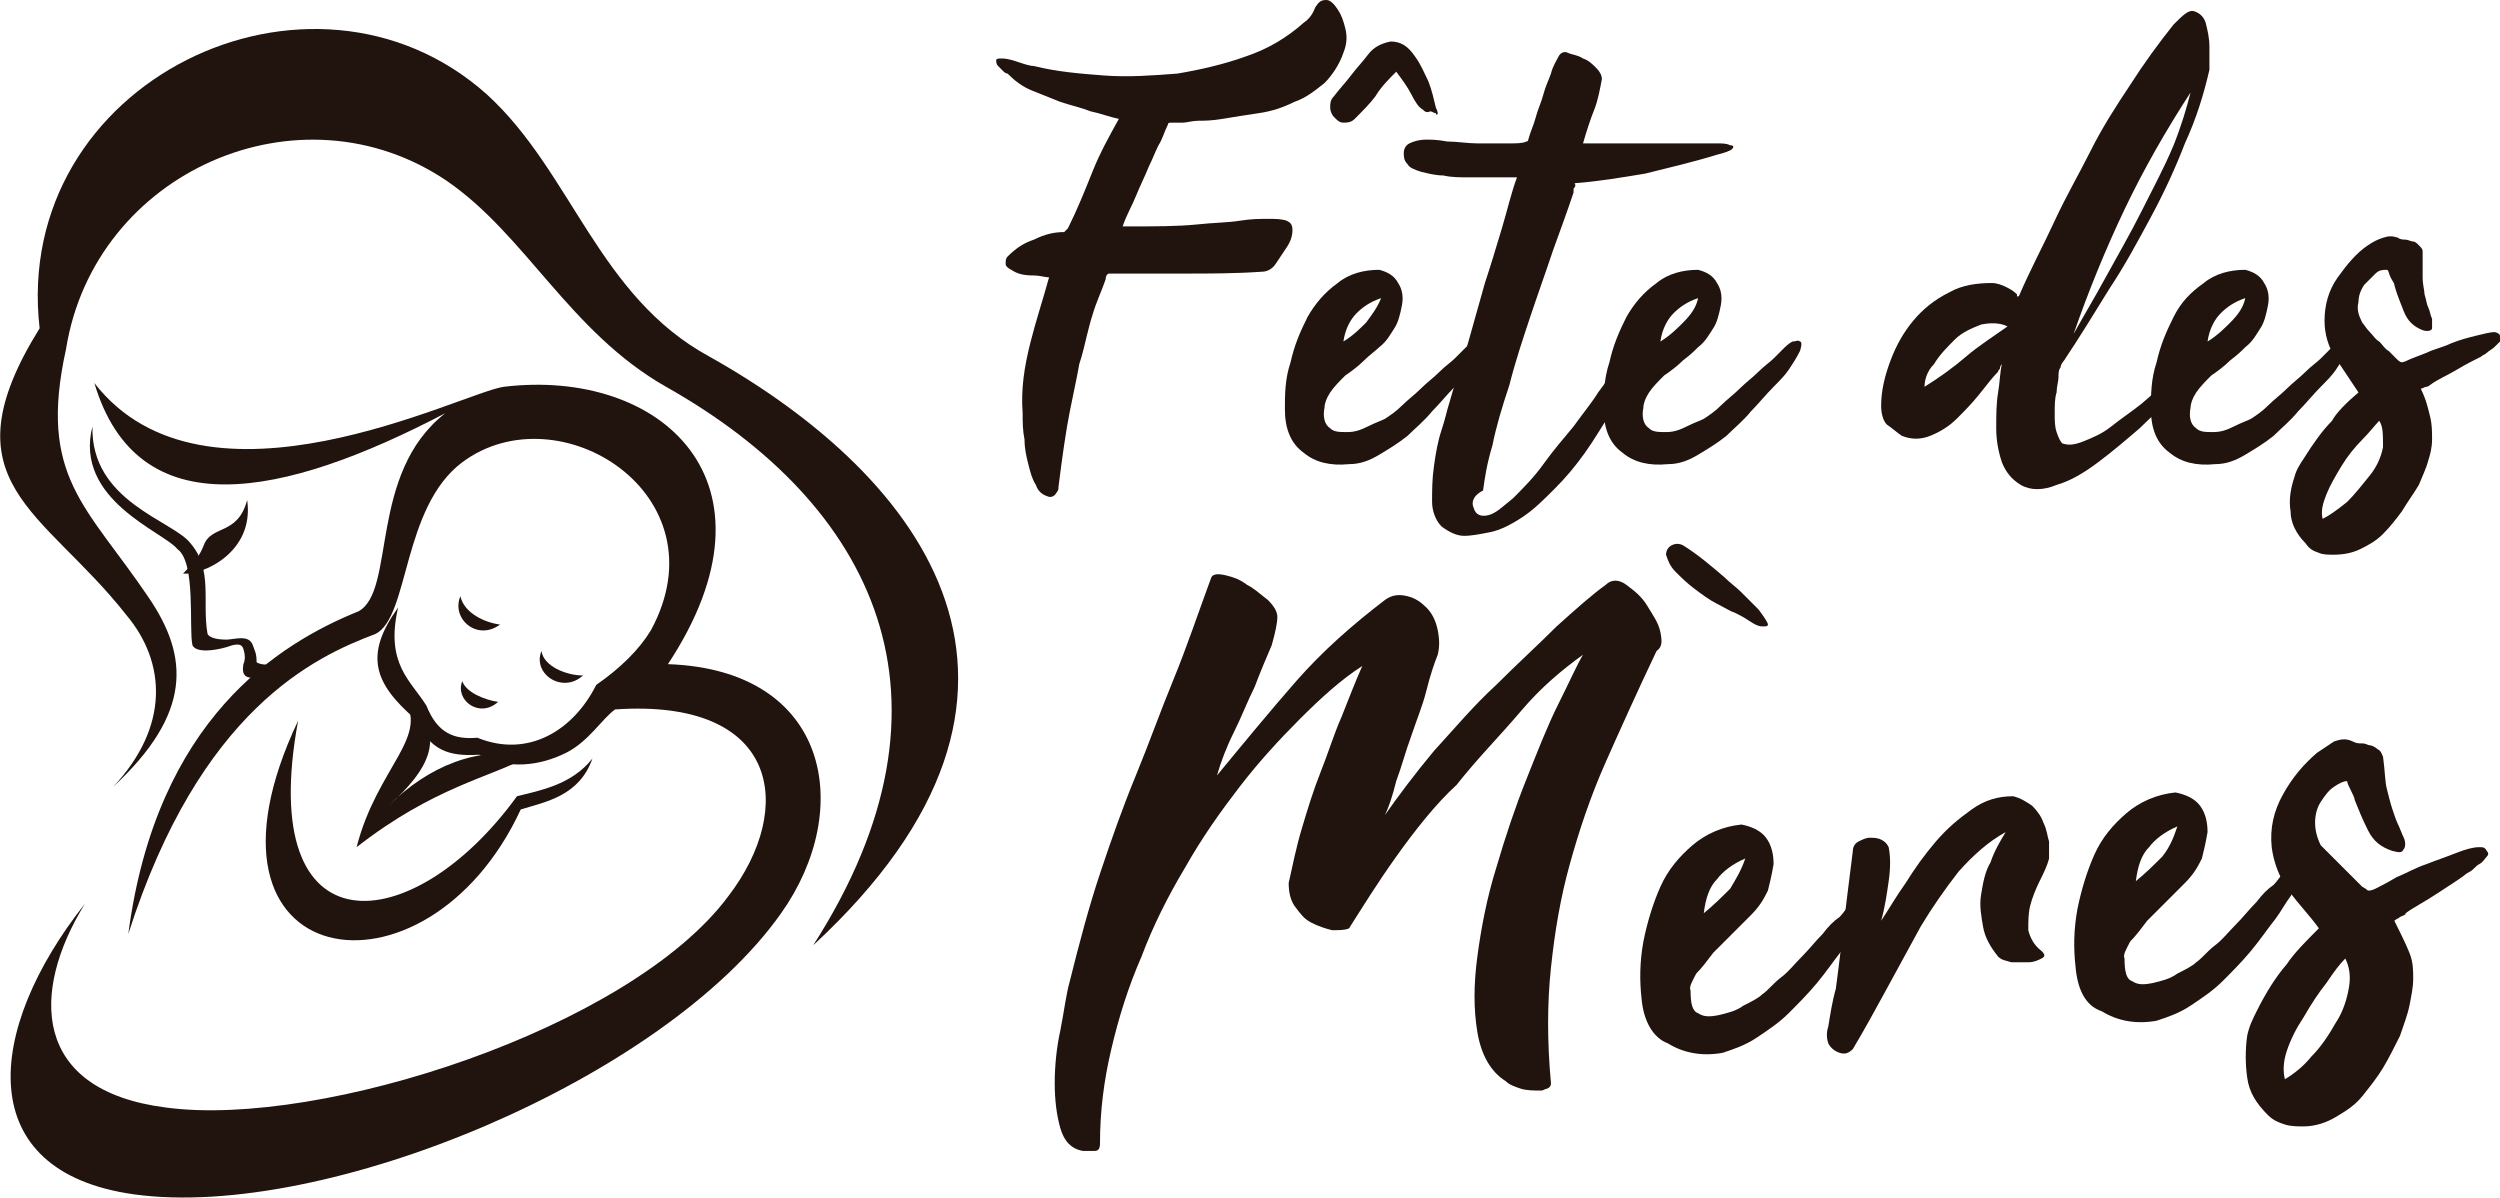
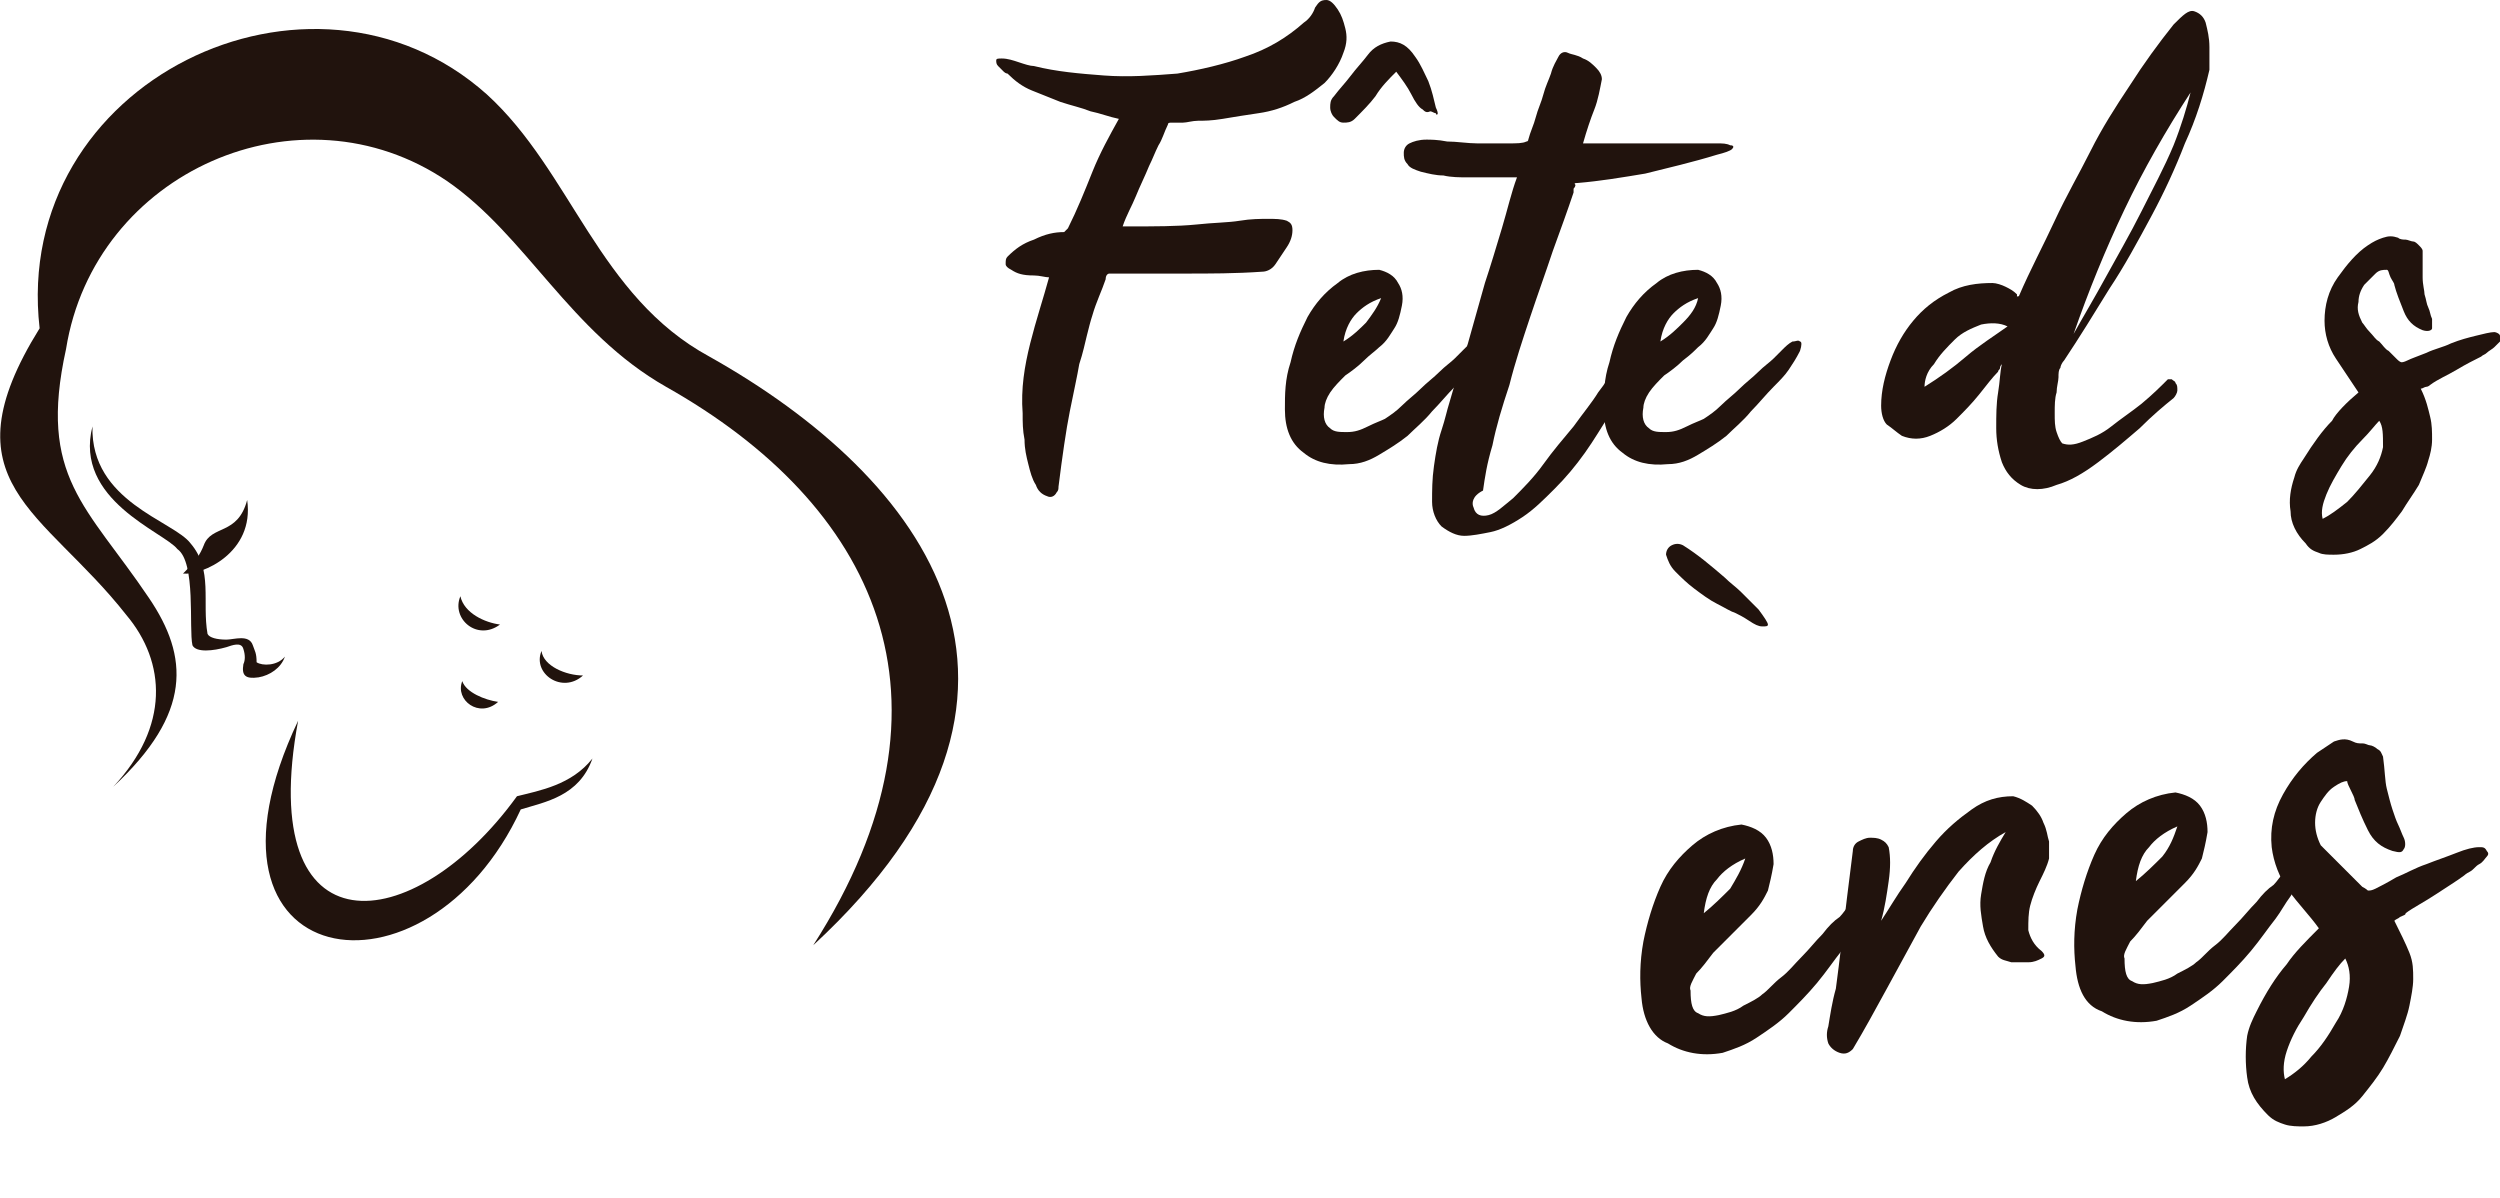
<svg xmlns="http://www.w3.org/2000/svg" version="1.1" id="Layer_1" x="0px" y="0px" width="132.5px" height="63.5px" viewBox="0 0 132.5 63.5" style="enable-background:new 0 0 132.5 63.5;" xml:space="preserve">
  <style type="text/css">
	.st0{fill:#21130D;}
	.st1{fill-rule:evenodd;clip-rule:evenodd;fill:#21130D;}
</style>
  <g>
    <path class="st0" d="M53.6,14.3c-0.2-0.1-0.3-0.2-0.3-0.3c0-0.2,0-0.3,0.1-0.4c0.4-0.4,0.8-0.7,1.4-0.9c0.6-0.3,1.1-0.4,1.6-0.4   l0.2-0.2c0.5-1,0.9-2,1.3-3c0.4-1,0.9-1.9,1.4-2.8c-0.5-0.1-1-0.3-1.5-0.4c-0.5-0.2-1-0.3-1.6-0.5c-0.5-0.2-1-0.4-1.5-0.6   c-0.5-0.2-0.9-0.5-1.3-0.9c0,0-0.1,0-0.2-0.1c-0.1-0.1-0.2-0.2-0.3-0.3c-0.1-0.1-0.1-0.2-0.1-0.3c0-0.1,0.1-0.1,0.3-0.1   c0.3,0,0.6,0.1,0.9,0.2c0.3,0.1,0.6,0.2,0.8,0.2c1.2,0.3,2.4,0.4,3.7,0.5c1.3,0.1,2.6,0,3.9-0.1C63.6,3.7,64.9,3.4,66,3   c1.2-0.4,2.2-1,3.1-1.8c0.3-0.2,0.5-0.5,0.6-0.8C69.9,0.1,70,0,70.3,0c0.2,0,0.4,0.2,0.6,0.5c0.2,0.3,0.3,0.6,0.4,1   c0.1,0.4,0.1,0.8-0.1,1.3C71,3.4,70.6,4,70.2,4.4c-0.5,0.4-1,0.8-1.6,1c-0.6,0.3-1.2,0.5-1.9,0.6c-0.7,0.1-1.3,0.2-1.9,0.3   c-0.6,0.1-1,0.1-1.3,0.1c-0.3,0-0.6,0.1-0.8,0.1c-0.2,0-0.3,0-0.4,0c-0.1,0-0.1,0-0.2,0c-0.1,0-0.2,0-0.2,0.1   c-0.2,0.4-0.3,0.8-0.5,1.1c-0.2,0.4-0.3,0.7-0.5,1.1c-0.2,0.5-0.5,1.1-0.7,1.6c-0.2,0.5-0.5,1-0.7,1.6h0.3c1.4,0,2.6,0,3.6-0.1   c0.9-0.1,1.7-0.1,2.3-0.2c0.6-0.1,1.1-0.1,1.5-0.1c0.4,0,0.7,0,1,0.1c0.2,0.1,0.3,0.2,0.3,0.5c0,0.3-0.1,0.6-0.3,0.9   c-0.2,0.3-0.4,0.6-0.6,0.9c-0.2,0.3-0.5,0.4-0.7,0.4c-1.4,0.1-2.8,0.1-4.1,0.1c-1.3,0-2.7,0-4,0c-0.1,0-0.2,0.1-0.2,0.3   c-0.2,0.6-0.5,1.2-0.7,1.9c-0.1,0.3-0.2,0.7-0.3,1.1c-0.1,0.4-0.2,0.9-0.4,1.5c-0.1,0.6-0.3,1.5-0.5,2.5c-0.2,1-0.4,2.4-0.6,4   c0,0.1,0,0.2-0.1,0.3c-0.1,0.2-0.3,0.3-0.5,0.2c-0.3-0.1-0.5-0.3-0.6-0.6c-0.2-0.3-0.3-0.7-0.4-1.1c-0.1-0.4-0.2-0.8-0.2-1.3   c-0.1-0.5-0.1-0.9-0.1-1.4c-0.1-1.3,0.1-2.5,0.4-3.7c0.3-1.2,0.7-2.4,1-3.5c-0.2,0-0.5-0.1-0.8-0.1C54.2,14.6,53.9,14.5,53.6,14.3z   " />
    <path class="st0" d="M68.1,21.7c0-0.8,0-1.6,0.3-2.5c0.2-0.9,0.5-1.6,0.9-2.4c0.4-0.7,0.9-1.3,1.6-1.8c0.6-0.5,1.4-0.7,2.2-0.7   c0.4,0.1,0.8,0.3,1,0.7c0.2,0.3,0.3,0.7,0.2,1.2c-0.1,0.5-0.2,0.9-0.4,1.2c-0.2,0.3-0.4,0.7-0.8,1c-0.2,0.2-0.5,0.4-0.8,0.7   c-0.3,0.3-0.7,0.6-1,0.8c-0.3,0.3-0.6,0.6-0.8,0.9c-0.2,0.3-0.3,0.6-0.3,0.8c-0.1,0.5,0,0.9,0.3,1.1c0.2,0.2,0.5,0.2,0.9,0.2   c0.4,0,0.7-0.1,1.1-0.3c0.4-0.2,0.7-0.3,0.9-0.4c0.3-0.2,0.6-0.4,0.9-0.7c0.3-0.3,0.7-0.6,1-0.9c0.3-0.3,0.7-0.6,1-0.9   c0.3-0.3,0.6-0.5,0.8-0.7c0.2-0.2,0.3-0.3,0.5-0.5c0.1-0.1,0.3-0.3,0.5-0.4c0.2,0,0.3-0.1,0.4,0c0.1,0,0.1,0.2,0,0.5   c-0.2,0.4-0.4,0.7-0.6,1c-0.2,0.3-0.5,0.6-0.8,0.9c-0.4,0.4-0.8,0.9-1.2,1.3c-0.4,0.5-0.9,0.9-1.3,1.3c-0.5,0.4-1,0.7-1.5,1   c-0.5,0.3-1,0.5-1.6,0.5c-1,0.1-1.8-0.1-2.4-0.6C68.4,23.5,68.1,22.7,68.1,21.7z M75.4,5.8C75.2,5.7,75,5.4,74.8,5   c-0.2-0.4-0.5-0.8-0.8-1.2c-0.4,0.4-0.8,0.8-1.1,1.3c-0.3,0.4-0.7,0.8-1.1,1.2c-0.2,0.2-0.4,0.2-0.6,0.2c-0.2,0-0.3-0.1-0.5-0.3   c-0.1-0.1-0.2-0.3-0.2-0.5c0-0.2,0-0.4,0.2-0.6c0.3-0.4,0.6-0.7,0.9-1.1c0.3-0.4,0.6-0.7,0.9-1.1c0.3-0.4,0.7-0.6,1.2-0.7   c0.5,0,0.9,0.2,1.3,0.8c0.3,0.4,0.5,0.9,0.7,1.3c0.2,0.5,0.3,1,0.4,1.4c0.1,0.2,0.1,0.3,0.1,0.3c0,0.1-0.1,0.1-0.1,0   c-0.1,0-0.2-0.1-0.3-0.1C75.6,6,75.5,5.9,75.4,5.8z M73.2,15.8c-0.6,0.2-1,0.5-1.3,0.8c-0.3,0.3-0.6,0.8-0.7,1.5   c0.5-0.3,0.9-0.7,1.2-1C72.7,16.7,73,16.3,73.2,15.8z" />
    <path class="st0" d="M78.1,26.9c0.1,0.4,0.4,0.5,0.8,0.4c0.4-0.1,0.8-0.5,1.3-0.9c0.5-0.5,1.1-1.1,1.6-1.8s1.1-1.4,1.6-2   c0.5-0.7,1-1.3,1.3-1.8c0.4-0.5,0.6-0.9,0.8-1.1c0.1-0.2,0.2-0.3,0.4-0.5c0.1-0.1,0.3-0.3,0.5-0.5c0.1-0.1,0.2-0.1,0.3-0.2   c0.1-0.1,0.2-0.1,0.3-0.1c0.1,0,0.1,0.1,0.1,0.2c0,0.1-0.1,0.3-0.2,0.6c-0.1,0.3-0.3,0.6-0.6,1.1s-0.6,1.1-1,1.7   c-0.4,0.6-0.8,1.3-1.3,2c-0.5,0.7-1,1.3-1.6,1.9c-0.6,0.6-1.1,1.1-1.7,1.5c-0.6,0.4-1.2,0.7-1.7,0.8c-0.5,0.1-1,0.2-1.4,0.2   c-0.4,0-0.8-0.2-1.2-0.5c-0.3-0.3-0.5-0.8-0.5-1.3c0-0.6,0-1.2,0.1-1.9s0.2-1.3,0.4-1.9c0.2-0.6,0.3-1.1,0.4-1.4   c0.3-1.1,0.7-2.2,1-3.2c0.3-1.1,0.6-2.1,0.9-3.2c0.3-0.9,0.6-1.9,0.9-2.9c0.3-1,0.5-1.9,0.8-2.7c-0.4,0-0.8,0-1.3,0   c-0.4,0-0.9,0-1.3,0c-0.4,0-0.9,0-1.3-0.1c-0.4,0-0.8-0.1-1.2-0.2c-0.3-0.1-0.6-0.2-0.7-0.4c-0.2-0.2-0.2-0.4-0.2-0.6   c0-0.2,0.1-0.4,0.3-0.5c0.2-0.1,0.5-0.2,0.9-0.2c0.2,0,0.6,0,1.1,0.1c0.5,0,1.1,0.1,1.6,0.1c0.6,0,1.1,0,1.6,0c0.5,0,0.8,0,1-0.1   c0.1,0,0.1-0.1,0.1-0.1c0.1-0.4,0.3-0.8,0.4-1.2c0.1-0.4,0.3-0.8,0.4-1.2c0.1-0.4,0.3-0.8,0.4-1.1c0.1-0.4,0.3-0.7,0.4-0.9   c0.1-0.2,0.3-0.3,0.5-0.2s0.5,0.1,0.8,0.3c0.3,0.1,0.5,0.3,0.7,0.5c0.2,0.2,0.3,0.4,0.3,0.6c-0.1,0.5-0.2,1.1-0.4,1.6   c-0.2,0.5-0.4,1.1-0.6,1.8c1.3,0,2.5,0,3.4,0s1.9,0,2.8,0c0.3,0,0.6,0,0.9,0s0.5,0,0.7,0.1c0.2,0,0.2,0.1,0.1,0.2   c-0.1,0.1-0.4,0.2-0.8,0.3c-1.3,0.4-2.6,0.7-3.8,1c-1.2,0.2-2.4,0.4-3.6,0.5c-0.1,0-0.2,0-0.1,0.1c0,0,0,0.1-0.1,0.2c0,0,0,0,0,0.1   c0,0,0,0,0,0.1c-0.3,0.9-0.7,2-1.1,3.1c-0.4,1.2-0.8,2.3-1.2,3.5c-0.4,1.2-0.8,2.4-1.1,3.6c-0.4,1.2-0.7,2.2-0.9,3.2   c-0.3,1-0.4,1.7-0.5,2.4C78,26.3,78,26.7,78.1,26.9z" />
    <path class="st0" d="M85,21.7c0-0.8,0-1.6,0.3-2.5c0.2-0.9,0.5-1.6,0.9-2.4c0.4-0.7,0.9-1.3,1.6-1.8c0.6-0.5,1.4-0.7,2.2-0.7   c0.4,0.1,0.8,0.3,1,0.7c0.2,0.3,0.3,0.7,0.2,1.2c-0.1,0.5-0.2,0.9-0.4,1.2c-0.2,0.3-0.4,0.7-0.8,1c-0.2,0.2-0.4,0.4-0.8,0.7   c-0.3,0.3-0.7,0.6-1,0.8c-0.3,0.3-0.6,0.6-0.8,0.9c-0.2,0.3-0.3,0.6-0.3,0.8c-0.1,0.5,0,0.9,0.3,1.1c0.2,0.2,0.5,0.2,0.9,0.2   c0.4,0,0.7-0.1,1.1-0.3c0.4-0.2,0.7-0.3,0.9-0.4c0.3-0.2,0.6-0.4,0.9-0.7c0.3-0.3,0.7-0.6,1-0.9c0.3-0.3,0.7-0.6,1-0.9   c0.3-0.3,0.6-0.5,0.8-0.7c0.2-0.2,0.3-0.3,0.5-0.5c0.1-0.1,0.3-0.3,0.5-0.4c0.2,0,0.3-0.1,0.4,0c0.1,0,0.1,0.2,0,0.5   c-0.2,0.4-0.4,0.7-0.6,1c-0.2,0.3-0.5,0.6-0.8,0.9c-0.4,0.4-0.8,0.9-1.2,1.3c-0.4,0.5-0.9,0.9-1.3,1.3c-0.5,0.4-1,0.7-1.5,1   c-0.5,0.3-1,0.5-1.6,0.5c-1,0.1-1.8-0.1-2.4-0.6C85.3,23.5,85,22.7,85,21.7z M90,15.8c-0.6,0.2-1,0.5-1.3,0.8   c-0.3,0.3-0.6,0.8-0.7,1.5c0.5-0.3,0.9-0.7,1.2-1C89.6,16.7,89.9,16.3,90,15.8z" />
    <path class="st0" d="M106.9,15.8C106.9,15.8,106.9,15.7,106.9,15.8c0-0.1,0-0.1,0.1-0.1c0.6-1.4,1.3-2.7,1.9-4   c0.6-1.3,1.3-2.5,1.9-3.7s1.3-2.3,2.1-3.5c0.7-1.1,1.5-2.2,2.3-3.2c0.5-0.5,0.8-0.8,1.1-0.7c0.3,0.1,0.5,0.3,0.6,0.6   c0.1,0.4,0.2,0.8,0.2,1.3c0,0.5,0,0.9,0,1.2c-0.3,1.3-0.7,2.6-1.3,3.9c-0.5,1.3-1.1,2.6-1.8,3.9c-0.7,1.3-1.4,2.6-2.2,3.8   c-0.8,1.3-1.6,2.6-2.4,3.8c-0.1,0.1-0.2,0.3-0.2,0.4c-0.1,0.1-0.1,0.3-0.1,0.5c0,0.2-0.1,0.5-0.1,0.8c-0.1,0.3-0.1,0.7-0.1,1.1   c0,0.4,0,0.7,0.1,1c0.1,0.3,0.2,0.5,0.3,0.6c0.3,0.1,0.6,0.1,1.1-0.1c0.5-0.2,1-0.4,1.5-0.8c0.5-0.4,1.1-0.8,1.6-1.2   c0.6-0.5,1-0.9,1.4-1.3c0,0,0.1,0,0.2,0c0.1,0.1,0.2,0.1,0.2,0.2c0.1,0.1,0.1,0.2,0.1,0.4c0,0.1-0.1,0.3-0.2,0.4   c-0.5,0.4-1.1,0.9-1.8,1.6c-0.7,0.6-1.4,1.2-2.2,1.8s-1.5,1-2.2,1.2c-0.7,0.3-1.4,0.3-1.9,0c-0.5-0.3-0.8-0.7-1-1.2   c-0.2-0.6-0.3-1.2-0.3-1.8c0-0.7,0-1.3,0.1-1.9c0.1-0.6,0.1-1.1,0.2-1.5c0,0-0.1,0.1-0.1,0.2c0,0.1-0.1,0.1-0.1,0.2   c-0.3,0.3-0.6,0.7-1,1.2c-0.4,0.5-0.8,0.9-1.2,1.3c-0.4,0.4-0.9,0.7-1.4,0.9c-0.5,0.2-1,0.2-1.5,0c-0.3-0.2-0.5-0.4-0.8-0.6   c-0.2-0.2-0.3-0.6-0.3-1c0-0.8,0.2-1.6,0.5-2.4c0.3-0.8,0.7-1.5,1.2-2.1c0.5-0.6,1.1-1.1,1.9-1.5c0.7-0.4,1.5-0.5,2.3-0.5   c0.2,0,0.5,0.1,0.7,0.2c0.2,0.1,0.4,0.2,0.6,0.4L106.9,15.8z M102,20.5L102,20.5c0.8-0.5,1.5-1,2.2-1.6c0.7-0.6,1.5-1.1,2.2-1.6   c-0.4-0.2-0.9-0.2-1.4-0.1c-0.5,0.2-1,0.4-1.4,0.8c-0.4,0.4-0.8,0.8-1.1,1.3C102.1,19.7,102,20.2,102,20.5z M116.1,4.9   c-1.3,2-2.5,4.1-3.5,6.2c-1,2.1-1.9,4.3-2.7,6.6c0.5-0.9,1.1-1.9,1.7-3s1.3-2.3,1.9-3.5c0.6-1.2,1.2-2.3,1.7-3.5   C115.6,6.7,115.9,5.7,116.1,4.9z" />
-     <path class="st0" d="M114,21.7c0-0.8,0-1.6,0.3-2.5c0.2-0.9,0.5-1.6,0.9-2.4s0.9-1.3,1.6-1.8c0.6-0.5,1.4-0.7,2.2-0.7   c0.4,0.1,0.8,0.3,1,0.7c0.2,0.3,0.3,0.7,0.2,1.2c-0.1,0.5-0.2,0.9-0.4,1.2c-0.2,0.3-0.4,0.7-0.8,1c-0.2,0.2-0.4,0.4-0.8,0.7   c-0.3,0.3-0.7,0.6-1,0.8c-0.3,0.3-0.6,0.6-0.8,0.9c-0.2,0.3-0.3,0.6-0.3,0.8c-0.1,0.5,0,0.9,0.3,1.1c0.2,0.2,0.5,0.2,0.9,0.2   c0.4,0,0.7-0.1,1.1-0.3c0.4-0.2,0.7-0.3,0.9-0.4c0.3-0.2,0.6-0.4,0.9-0.7c0.3-0.3,0.7-0.6,1-0.9c0.3-0.3,0.7-0.6,1-0.9   c0.3-0.3,0.6-0.5,0.8-0.7c0.2-0.2,0.3-0.3,0.5-0.5c0.1-0.1,0.3-0.3,0.5-0.4c0.2,0,0.3-0.1,0.4,0c0.1,0,0.1,0.2,0,0.5   c-0.2,0.4-0.4,0.7-0.6,1c-0.2,0.3-0.5,0.6-0.8,0.9c-0.4,0.4-0.8,0.9-1.2,1.3c-0.4,0.5-0.9,0.9-1.3,1.3c-0.5,0.4-1,0.7-1.5,1   c-0.5,0.3-1,0.5-1.6,0.5c-1,0.1-1.8-0.1-2.4-0.6C114.3,23.5,114,22.7,114,21.7z M119,15.8c-0.6,0.2-1,0.5-1.3,0.8   c-0.3,0.3-0.6,0.8-0.7,1.5c0.5-0.3,0.9-0.7,1.2-1C118.6,16.7,118.9,16.3,119,15.8z" />
    <path class="st0" d="M125,20.8c-0.4-0.6-0.8-1.2-1.2-1.8c-0.4-0.6-0.6-1.3-0.6-2c0-0.8,0.2-1.6,0.7-2.3c0.5-0.7,1-1.3,1.6-1.7   c0.3-0.2,0.5-0.3,0.8-0.4c0.3-0.1,0.5-0.1,0.8,0c0.1,0.1,0.3,0.1,0.4,0.1c0.1,0,0.3,0.1,0.4,0.1c0.1,0,0.2,0.1,0.3,0.2   c0.1,0.1,0.2,0.2,0.2,0.3c0,0.6,0,1.1,0,1.4c0,0.4,0.1,0.7,0.1,0.9c0.1,0.3,0.1,0.5,0.2,0.7c0.1,0.2,0.1,0.4,0.2,0.6   c0,0.2,0,0.4,0,0.5s-0.2,0.2-0.5,0.1c-0.5-0.2-0.8-0.5-1-1c-0.2-0.5-0.4-1-0.5-1.4c0-0.1-0.1-0.2-0.2-0.4c-0.1-0.2-0.1-0.4-0.2-0.4   c-0.2,0-0.4,0-0.6,0.2c-0.2,0.2-0.4,0.4-0.6,0.6c-0.2,0.3-0.3,0.6-0.3,0.9c-0.1,0.4,0,0.7,0.2,1.1c0.1,0.1,0.2,0.3,0.4,0.5   c0.2,0.2,0.3,0.4,0.5,0.5c0.2,0.2,0.3,0.4,0.5,0.5c0.2,0.2,0.3,0.3,0.4,0.4c0.1,0.1,0.2,0.2,0.3,0.2c0,0,0.1,0,0.3-0.1   c0.2-0.1,0.5-0.2,1-0.4c0.4-0.2,0.9-0.3,1.3-0.5c0.5-0.2,0.9-0.3,1.3-0.4c0.4-0.1,0.8-0.2,1-0.2c0.1,0,0.3,0.1,0.3,0.2   c0.1,0.1,0.1,0.1,0,0.3c-0.1,0.1-0.2,0.2-0.3,0.3c-0.1,0.1-0.3,0.2-0.4,0.3s-0.2,0.1-0.3,0.2c-0.4,0.2-0.8,0.4-1.3,0.7   c-0.5,0.3-1,0.5-1.4,0.8c0,0-0.1,0.1-0.2,0.1c-0.1,0-0.2,0.1-0.3,0.1c0.3,0.6,0.4,1.1,0.5,1.5c0.1,0.4,0.1,0.8,0.1,1.2   c0,0.4-0.1,0.8-0.2,1.1c-0.1,0.4-0.3,0.8-0.5,1.3c-0.3,0.5-0.6,0.9-0.9,1.4c-0.3,0.4-0.6,0.8-1,1.2c-0.4,0.4-0.8,0.6-1.2,0.8   c-0.4,0.2-0.9,0.3-1.4,0.3c-0.3,0-0.6,0-0.8-0.1c-0.3-0.1-0.5-0.2-0.7-0.5c-0.5-0.5-0.8-1.1-0.8-1.7c-0.1-0.6,0-1.2,0.2-1.8   c0.1-0.4,0.3-0.7,0.5-1c0.5-0.8,1-1.5,1.5-2C123.8,21.9,124.4,21.3,125,20.8z M126.1,22.3c-0.2,0.2-0.5,0.6-0.9,1   c-0.4,0.4-0.8,0.9-1.1,1.4c-0.3,0.5-0.6,1-0.8,1.5c-0.2,0.5-0.3,0.9-0.2,1.3c0.4-0.2,0.8-0.5,1.3-0.9c0.4-0.4,0.8-0.9,1.2-1.4   s0.6-1,0.7-1.5C126.3,23,126.3,22.6,126.1,22.3z" />
  </g>
  <g>
-     <path class="st0" d="M68.3,46.8c0.2-0.9,0.4-1.9,0.7-2.9c0.3-1,0.6-2,1-3c0.4-1,0.7-2,1.1-2.9c0.4-1,0.7-1.8,1.1-2.7   C71.1,36,70,37,68.9,38.1c-1.1,1.1-2.2,2.3-3.2,3.6c-1,1.3-2,2.7-2.9,4.3c-0.9,1.5-1.7,3.1-2.3,4.7c-0.7,1.6-1.2,3.2-1.6,4.9   c-0.4,1.7-0.6,3.3-0.6,5C58.3,60.9,58.2,61,58,61c-0.2,0-0.4,0-0.6,0c-0.6-0.1-1-0.5-1.2-1.2c-0.2-0.7-0.3-1.5-0.3-2.4   c0-0.9,0.1-1.9,0.3-2.8c0.2-1,0.3-1.9,0.5-2.6c0.5-2,1-3.9,1.6-5.7c0.6-1.8,1.2-3.5,1.9-5.2c0.7-1.7,1.3-3.4,2-5.1   c0.7-1.7,1.3-3.5,2-5.4c0.1-0.2,0.4-0.2,0.8-0.1c0.4,0.1,0.7,0.2,1.1,0.5c0.4,0.2,0.7,0.5,1.1,0.8c0.3,0.3,0.5,0.6,0.5,0.9   c0,0.3-0.1,0.8-0.3,1.5c-0.3,0.7-0.6,1.4-0.9,2.2c-0.4,0.8-0.7,1.6-1.1,2.4c-0.4,0.8-0.7,1.6-0.9,2.3c1.4-1.7,2.8-3.4,4.2-5   c1.4-1.6,3-3,4.7-4.3c0.4-0.3,0.8-0.3,1.2-0.2c0.4,0.1,0.7,0.3,1,0.6c0.3,0.3,0.5,0.7,0.6,1.2c0.1,0.5,0.1,0.9,0,1.3   c-0.2,0.5-0.4,1.1-0.6,1.9c-0.2,0.8-0.5,1.5-0.8,2.4c-0.3,0.8-0.5,1.6-0.8,2.4c-0.2,0.8-0.4,1.4-0.6,1.8c0.7-1,1.6-2.2,2.6-3.4   c1.1-1.2,2.1-2.4,3.3-3.5c1.1-1.1,2.2-2.1,3.2-3.1c1-0.9,1.9-1.7,2.6-2.2c0.3-0.3,0.7-0.3,1.1,0c0.4,0.3,0.8,0.6,1.1,1.1   c0.3,0.5,0.6,0.9,0.7,1.4c0.1,0.5,0.1,0.8-0.2,1c-1,2.1-1.9,4.1-2.7,5.9c-0.8,1.8-1.4,3.6-1.9,5.4c-0.5,1.8-0.8,3.6-1,5.5   c-0.2,1.9-0.2,3.9,0,6.1c0,0.1,0,0.2-0.2,0.3c-0.1,0-0.2,0.1-0.3,0.1c-0.4,0-0.8,0-1.1-0.1c-0.3-0.1-0.6-0.2-0.8-0.4   c-0.8-0.5-1.3-1.4-1.5-2.6c-0.2-1.2-0.2-2.5,0-4c0.2-1.5,0.5-3.1,1-4.7c0.5-1.7,1-3.2,1.6-4.7c0.6-1.5,1.1-2.8,1.7-4   c0.6-1.2,1-2.1,1.3-2.6c-1.1,0.8-2.2,1.7-3.3,3s-2.3,2.5-3.4,3.9C76.1,42.6,75,44,74,45.4c-1,1.4-1.8,2.7-2.5,3.8   c-0.2,0.1-0.5,0.1-0.9,0.1c-0.4-0.1-0.7-0.2-1.1-0.4c-0.4-0.2-0.6-0.5-0.9-0.9C68.4,47.7,68.3,47.3,68.3,46.8z" />
    <path class="st0" d="M87,52.9c-0.1-0.9-0.1-1.9,0.1-3c0.2-1,0.5-2,0.9-2.9c0.4-0.9,1-1.6,1.7-2.2c0.7-0.6,1.6-1,2.6-1.1   c0.5,0.1,1,0.3,1.3,0.7c0.3,0.4,0.4,0.9,0.4,1.4c-0.1,0.6-0.2,1-0.3,1.4c-0.2,0.4-0.4,0.8-0.9,1.3c-0.2,0.2-0.5,0.5-0.9,0.9   c-0.4,0.4-0.7,0.7-1.1,1.1c-0.3,0.4-0.6,0.8-0.9,1.1c-0.2,0.4-0.4,0.7-0.3,0.9c0,0.7,0.1,1.1,0.4,1.2c0.3,0.2,0.6,0.2,1.1,0.1   c0.4-0.1,0.9-0.2,1.3-0.5c0.4-0.2,0.8-0.4,1-0.6c0.3-0.2,0.6-0.6,1-0.9s0.7-0.7,1.1-1.1c0.4-0.4,0.7-0.8,1.1-1.2   c0.3-0.4,0.6-0.7,0.9-0.9c0.2-0.2,0.3-0.4,0.5-0.6c0.1-0.2,0.3-0.3,0.5-0.5c0.2-0.1,0.3-0.1,0.5-0.1c0.1,0,0.1,0.2,0,0.6   c-0.2,0.4-0.4,0.9-0.6,1.2c-0.3,0.4-0.5,0.8-0.8,1.2c-0.4,0.5-0.8,1.1-1.3,1.7c-0.5,0.6-1,1.1-1.5,1.6c-0.5,0.5-1.1,0.9-1.7,1.3   c-0.6,0.4-1.2,0.6-1.8,0.8c-1.1,0.2-2.1,0-2.9-0.5C87.6,55,87.1,54.1,87,52.9z M92,32.5c-0.3-0.1-0.6-0.3-1-0.5   c-0.4-0.2-0.8-0.5-1.2-0.8c-0.4-0.3-0.7-0.6-1-0.9s-0.4-0.6-0.5-0.9c0-0.2,0.1-0.4,0.3-0.5c0.2-0.1,0.4-0.1,0.6,0   c0.8,0.5,1.5,1.1,2.2,1.7c0.3,0.3,0.6,0.5,0.9,0.8c0.3,0.3,0.6,0.6,0.9,0.9c0.3,0.4,0.5,0.7,0.5,0.8c0,0.1-0.1,0.1-0.3,0.1   c-0.2,0-0.4-0.1-0.7-0.3C92.4,32.7,92.2,32.6,92,32.5z M92.5,45.5c-0.7,0.3-1.2,0.7-1.5,1.1c-0.4,0.4-0.6,1-0.7,1.8   c0.5-0.4,1-0.9,1.4-1.3C92,46.6,92.3,46.1,92.5,45.5z" />
    <path class="st0" d="M106.3,44.1c-0.9,0.5-1.7,1.2-2.5,2.1c-0.7,0.9-1.4,1.9-2,2.9c-0.6,1.1-1.2,2.2-1.8,3.3   c-0.6,1.1-1.2,2.2-1.8,3.2c-0.2,0.2-0.4,0.3-0.7,0.2c-0.3-0.1-0.5-0.3-0.6-0.5c-0.1-0.3-0.1-0.6,0-0.9c0.1-0.6,0.2-1.3,0.4-2   c0.1-0.8,0.2-1.5,0.3-2.4c0.1-0.8,0.2-1.7,0.3-2.5c0.1-0.8,0.2-1.6,0.3-2.4c0-0.2,0.1-0.4,0.3-0.5c0.2-0.1,0.4-0.2,0.6-0.2   c0.2,0,0.4,0,0.6,0.1c0.2,0.1,0.3,0.2,0.4,0.4c0.1,0.5,0.1,1.1,0,1.8c-0.1,0.7-0.2,1.4-0.4,2.1c0.4-0.6,0.8-1.3,1.3-2   c0.5-0.8,1-1.5,1.6-2.2c0.6-0.7,1.2-1.2,1.9-1.7c0.7-0.5,1.4-0.7,2.2-0.7c0.4,0.1,0.7,0.3,1,0.5c0.3,0.3,0.5,0.6,0.6,0.9   c0.2,0.4,0.2,0.7,0.3,1c0,0.3,0,0.6,0,0.9c-0.1,0.4-0.3,0.8-0.5,1.2c-0.2,0.4-0.4,0.9-0.5,1.3c-0.1,0.4-0.1,0.8-0.1,1.3   c0.1,0.4,0.3,0.8,0.7,1.1c0.2,0.2,0.2,0.3,0,0.4c-0.2,0.1-0.4,0.2-0.7,0.2c-0.3,0-0.6,0-0.9,0c-0.3-0.1-0.5-0.1-0.7-0.3   c-0.4-0.5-0.7-1-0.8-1.6c-0.1-0.6-0.2-1.1-0.1-1.7c0.1-0.6,0.2-1.2,0.5-1.7C105.7,45.1,106,44.6,106.3,44.1z" />
    <path class="st0" d="M110,51.2c-0.1-0.9-0.1-1.9,0.1-3c0.2-1,0.5-2,0.9-2.9c0.4-0.9,1-1.6,1.7-2.2c0.7-0.6,1.6-1,2.6-1.1   c0.5,0.1,1,0.3,1.3,0.7c0.3,0.4,0.4,0.9,0.4,1.4c-0.1,0.6-0.2,1-0.3,1.4c-0.2,0.4-0.4,0.8-0.9,1.3c-0.2,0.2-0.5,0.5-0.9,0.9   c-0.4,0.4-0.7,0.7-1.1,1.1c-0.3,0.4-0.6,0.8-0.9,1.1c-0.2,0.4-0.4,0.7-0.3,0.9c0,0.7,0.1,1.1,0.4,1.2c0.3,0.2,0.6,0.2,1.1,0.1   c0.4-0.1,0.9-0.2,1.3-0.5c0.4-0.2,0.8-0.4,1-0.6c0.3-0.2,0.6-0.6,1-0.9s0.7-0.7,1.1-1.1c0.4-0.4,0.7-0.8,1.1-1.2   c0.3-0.4,0.6-0.7,0.9-0.9c0.2-0.2,0.3-0.4,0.5-0.6c0.1-0.2,0.3-0.3,0.5-0.5c0.2-0.1,0.3-0.1,0.5-0.1c0.1,0,0.1,0.2,0,0.6   c-0.2,0.4-0.4,0.9-0.6,1.2c-0.3,0.4-0.5,0.8-0.8,1.2c-0.4,0.5-0.8,1.1-1.3,1.7c-0.5,0.6-1,1.1-1.5,1.6c-0.5,0.5-1.1,0.9-1.7,1.3   c-0.6,0.4-1.2,0.6-1.8,0.8c-1.1,0.2-2.1,0-2.9-0.5C110.5,53.3,110.1,52.4,110,51.2z M115.4,43.8c-0.7,0.3-1.2,0.7-1.5,1.1   c-0.4,0.4-0.6,1-0.7,1.8c0.5-0.4,1-0.9,1.4-1.3C115,44.9,115.2,44.4,115.4,43.8z" />
    <path class="st0" d="M122.9,49.2c-0.5-0.7-1.1-1.3-1.6-2c-0.5-0.7-0.8-1.5-0.9-2.3c-0.1-1,0.1-1.9,0.6-2.8c0.5-0.9,1.1-1.6,1.8-2.2   c0.3-0.2,0.6-0.4,0.9-0.6c0.3-0.1,0.6-0.2,1,0c0.2,0.1,0.3,0.1,0.5,0.1c0.2,0,0.3,0.1,0.4,0.1c0.1,0,0.3,0.1,0.4,0.2   c0.2,0.1,0.2,0.2,0.3,0.4c0.1,0.7,0.1,1.3,0.2,1.7c0.1,0.4,0.2,0.8,0.3,1.1c0.1,0.3,0.2,0.6,0.3,0.8c0.1,0.2,0.2,0.5,0.3,0.7   c0.1,0.2,0.1,0.5,0,0.6c-0.1,0.2-0.2,0.2-0.6,0.1c-0.6-0.2-1-0.5-1.3-1.1c-0.3-0.6-0.5-1.1-0.7-1.6c0-0.1-0.1-0.3-0.2-0.5   c-0.1-0.2-0.2-0.4-0.2-0.5c-0.2,0-0.4,0.1-0.7,0.3c-0.3,0.2-0.5,0.5-0.7,0.8c-0.2,0.3-0.3,0.7-0.3,1.1c0,0.4,0.1,0.8,0.3,1.2   c0.1,0.1,0.3,0.3,0.5,0.5c0.2,0.2,0.4,0.4,0.6,0.6c0.2,0.2,0.4,0.4,0.6,0.6c0.2,0.2,0.4,0.4,0.5,0.5c0.2,0.1,0.3,0.2,0.3,0.2   c0.1,0,0.2,0,0.4-0.1c0.2-0.1,0.6-0.3,1.1-0.6c0.5-0.2,1-0.5,1.6-0.7c0.5-0.2,1.1-0.4,1.6-0.6c0.5-0.2,0.9-0.3,1.2-0.3   c0.2,0,0.3,0,0.4,0.2c0.1,0.1,0.1,0.2,0,0.3c-0.1,0.1-0.2,0.3-0.4,0.4c-0.2,0.1-0.3,0.3-0.5,0.4c-0.2,0.1-0.3,0.2-0.3,0.2   c-0.4,0.3-0.9,0.6-1.5,1c-0.6,0.4-1.2,0.7-1.6,1c0,0.1-0.1,0.1-0.3,0.2c-0.1,0.1-0.2,0.1-0.3,0.2c0.3,0.6,0.6,1.2,0.8,1.7   c0.2,0.5,0.2,0.9,0.2,1.4c0,0.4-0.1,0.9-0.2,1.4c-0.1,0.5-0.3,1-0.5,1.6c-0.3,0.6-0.6,1.2-0.9,1.7c-0.3,0.5-0.7,1-1.1,1.5   c-0.4,0.5-0.9,0.8-1.4,1.1c-0.5,0.3-1.1,0.5-1.7,0.5c-0.3,0-0.7,0-1-0.1c-0.3-0.1-0.6-0.2-0.9-0.5c-0.6-0.6-1-1.2-1.1-2   c-0.1-0.7-0.1-1.5,0-2.2c0.1-0.5,0.3-0.9,0.5-1.3c0.5-1,1-1.8,1.6-2.5C121.6,50.5,122.2,49.9,122.9,49.2z M124.3,50.8   c-0.3,0.3-0.6,0.7-1,1.3c-0.4,0.5-0.8,1.1-1.2,1.8c-0.4,0.6-0.7,1.2-0.9,1.8c-0.2,0.6-0.2,1.1-0.1,1.5c0.5-0.3,1-0.7,1.4-1.2   c0.5-0.5,0.9-1.1,1.3-1.8c0.4-0.6,0.6-1.3,0.7-1.9C124.6,51.7,124.5,51.2,124.3,50.8z" />
  </g>
  <g>
    <path class="st1" d="M43.1,50.1c8.4-13.1,3.2-23.4-7.8-29.6c-5.1-2.9-7.4-8-11.6-10.9C15.9,4.3,5,9.1,3.5,18.5   C2,25.3,4.6,26.8,7.9,31.7c2.1,3.1,2.3,6.1-1.9,10c3-3.2,2.8-6.6,0.7-9.1C2.3,27-3,25.6,2.1,17.4C0.6,4.3,16.5-3.3,25.8,5   c4.5,4.1,5.9,10.7,11.8,13.9C49,25.3,57.7,36.6,43.1,50.1z" />
    <path class="st1" d="M4.9,22.6c-0.1,4,4.3,5,5.2,6.2c1.2,1.4,0.6,3.1,0.9,4.8c0.1,0.2,0.5,0.3,1,0.3c0.4,0,1.2-0.3,1.4,0.3   c0.1,0.3,0.2,0.4,0.2,0.9c0.3,0.2,1.1,0.2,1.5-0.3c-0.2,0.6-0.8,1-1.4,1.1c-0.7,0.1-0.9-0.1-0.8-0.7c0.1-0.2,0.1-0.5,0-0.8   c-0.1-0.4-0.6-0.2-0.9-0.1c-0.7,0.2-1.6,0.3-1.8-0.1c-0.2-0.9,0.2-4.4-0.8-5.1C8.7,28.2,3.9,26.5,4.9,22.6z" />
    <path class="st1" d="M13.1,26.5c0.4,2.8-2.4,4-3.4,3.9c0.7-0.7,0.9-1,1.1-1.5C11.2,27.8,12.6,28.4,13.1,26.5z" />
-     <path class="st1" d="M19.9,33.6c-3.2,1.2-9.3,4-13.1,15.9c1.5-11.4,8-15.4,12.2-17.1c2-1.1,0.5-7.3,4.6-10.5C15,26.4,7.3,28,5,20.3   c5.9,7.6,19.5,0.5,21.7,0.2c8.3-1,15.1,5,8.7,14.7c8.6,0.3,9.9,7.7,6,13.2c-6.2,8.8-24.2,16.3-34.3,14.9c-8.6-1.2-7.9-8.7-2.6-15.4   c-2.9,4.7-2.8,9.9,4.3,10.8c8.2,1.1,24.6-4.2,29.8-11.2c3.6-4.7,2.7-10.5-6-9.9c-0.7,0.5-1.4,1.7-2.6,2.3c-1.4,0.7-3.1,0.9-4.6,0.1   c-1.6,0.1-2.6-0.2-3.4-1.9c-2.2-1.9-2.7-3.4-0.9-5.9c-0.7,3,0.7,3.9,1.5,5.2c0.6,1.5,1.5,1.8,2.7,1.7c2.7,1.1,5.1-0.4,6.3-2.8   c1.3-0.9,2.3-1.9,2.9-2.9c3.9-7.2-4.9-12.7-10-8.9C21.3,26.9,21.7,32.7,19.9,33.6z" />
-     <path class="st1" d="M21.3,36.9c2.7,2,1.3,4-0.7,5.8c2.1-2.1,4.8-3.2,7.4-2.6c-2,1.1-5,1.6-9.1,4.8C20,40.6,22.9,39,21.3,36.9z" />
    <path class="st1" d="M15.8,38.2c-2.3,12.4,6.1,11.6,11.6,4c1.2-0.3,2.9-0.6,4-2c-0.7,2-2.5,2.3-3.8,2.7   C22.6,53.7,9.4,51.7,15.8,38.2z" />
    <path class="st1" d="M26.5,33.1c-1.2,0.9-2.6-0.3-2.1-1.5C24.6,32.5,25.7,33,26.5,33.1z" />
    <path class="st1" d="M30.9,35.8c-1.1,1-2.7-0.1-2.2-1.3C28.8,35.3,30,35.8,30.9,35.8z" />
    <path class="st1" d="M26.4,37.2c-1,0.9-2.3-0.1-1.9-1.1C24.7,36.7,25.7,37.1,26.4,37.2z" />
  </g>
</svg>